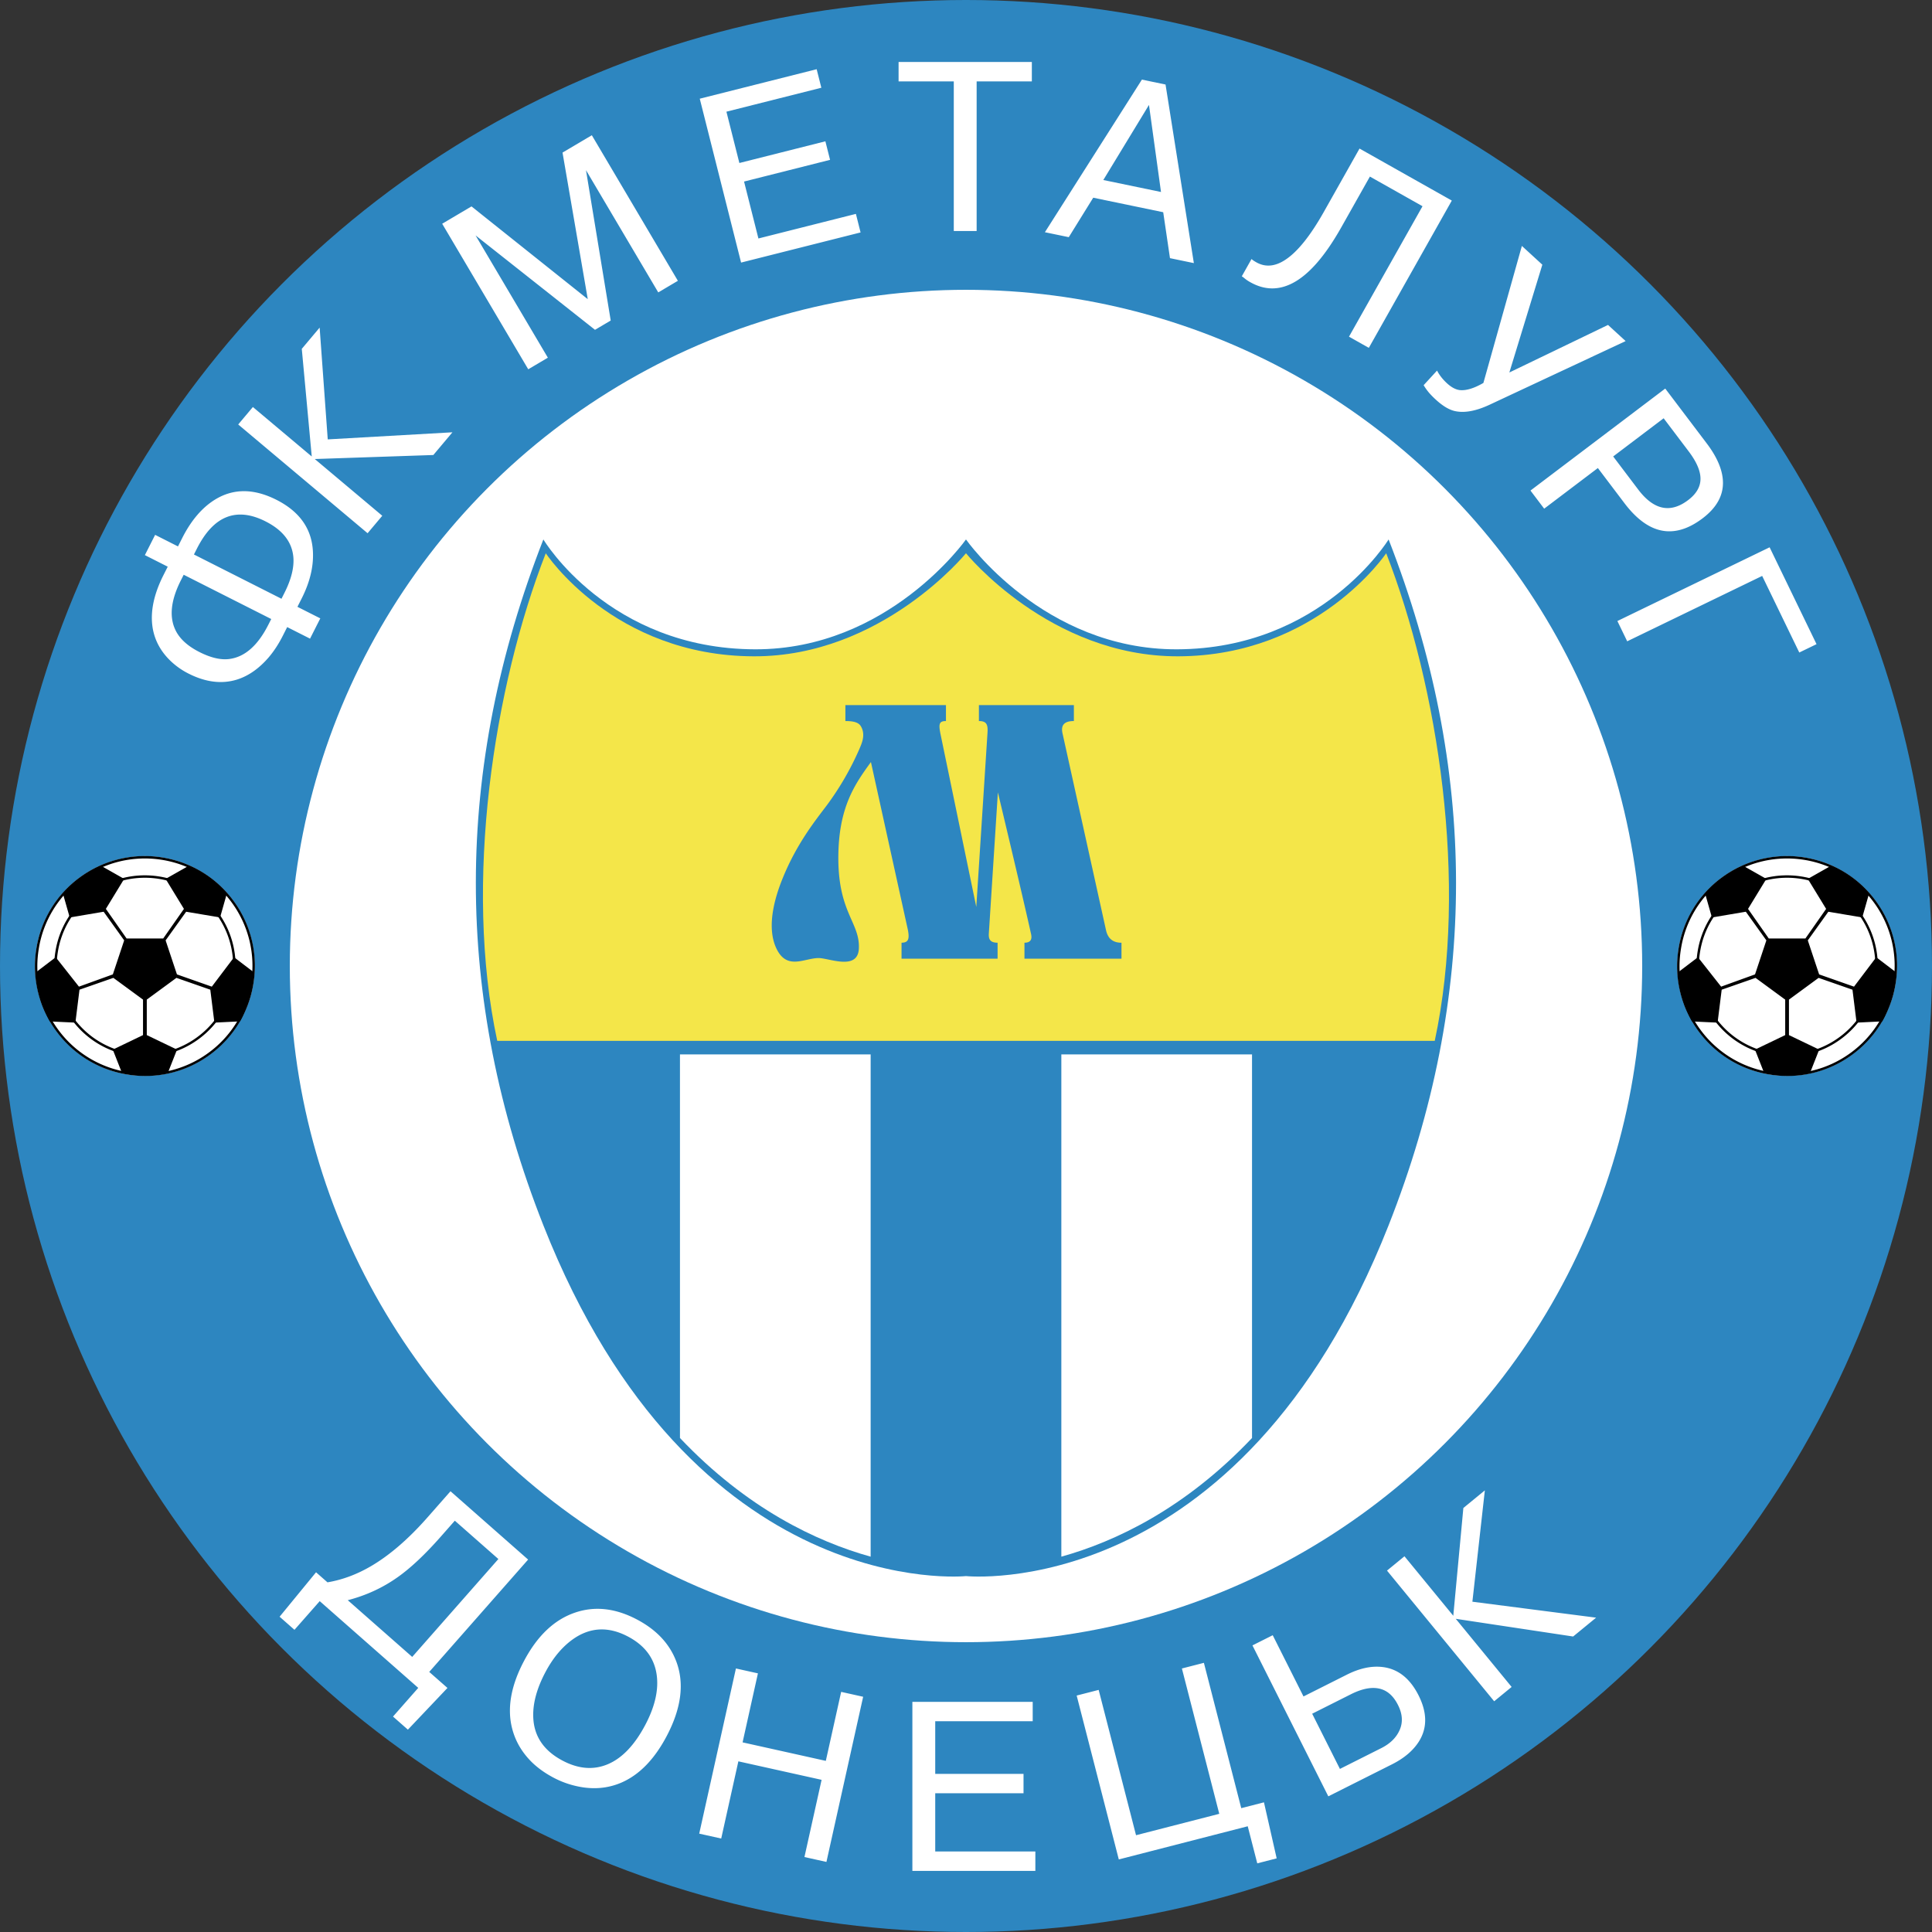
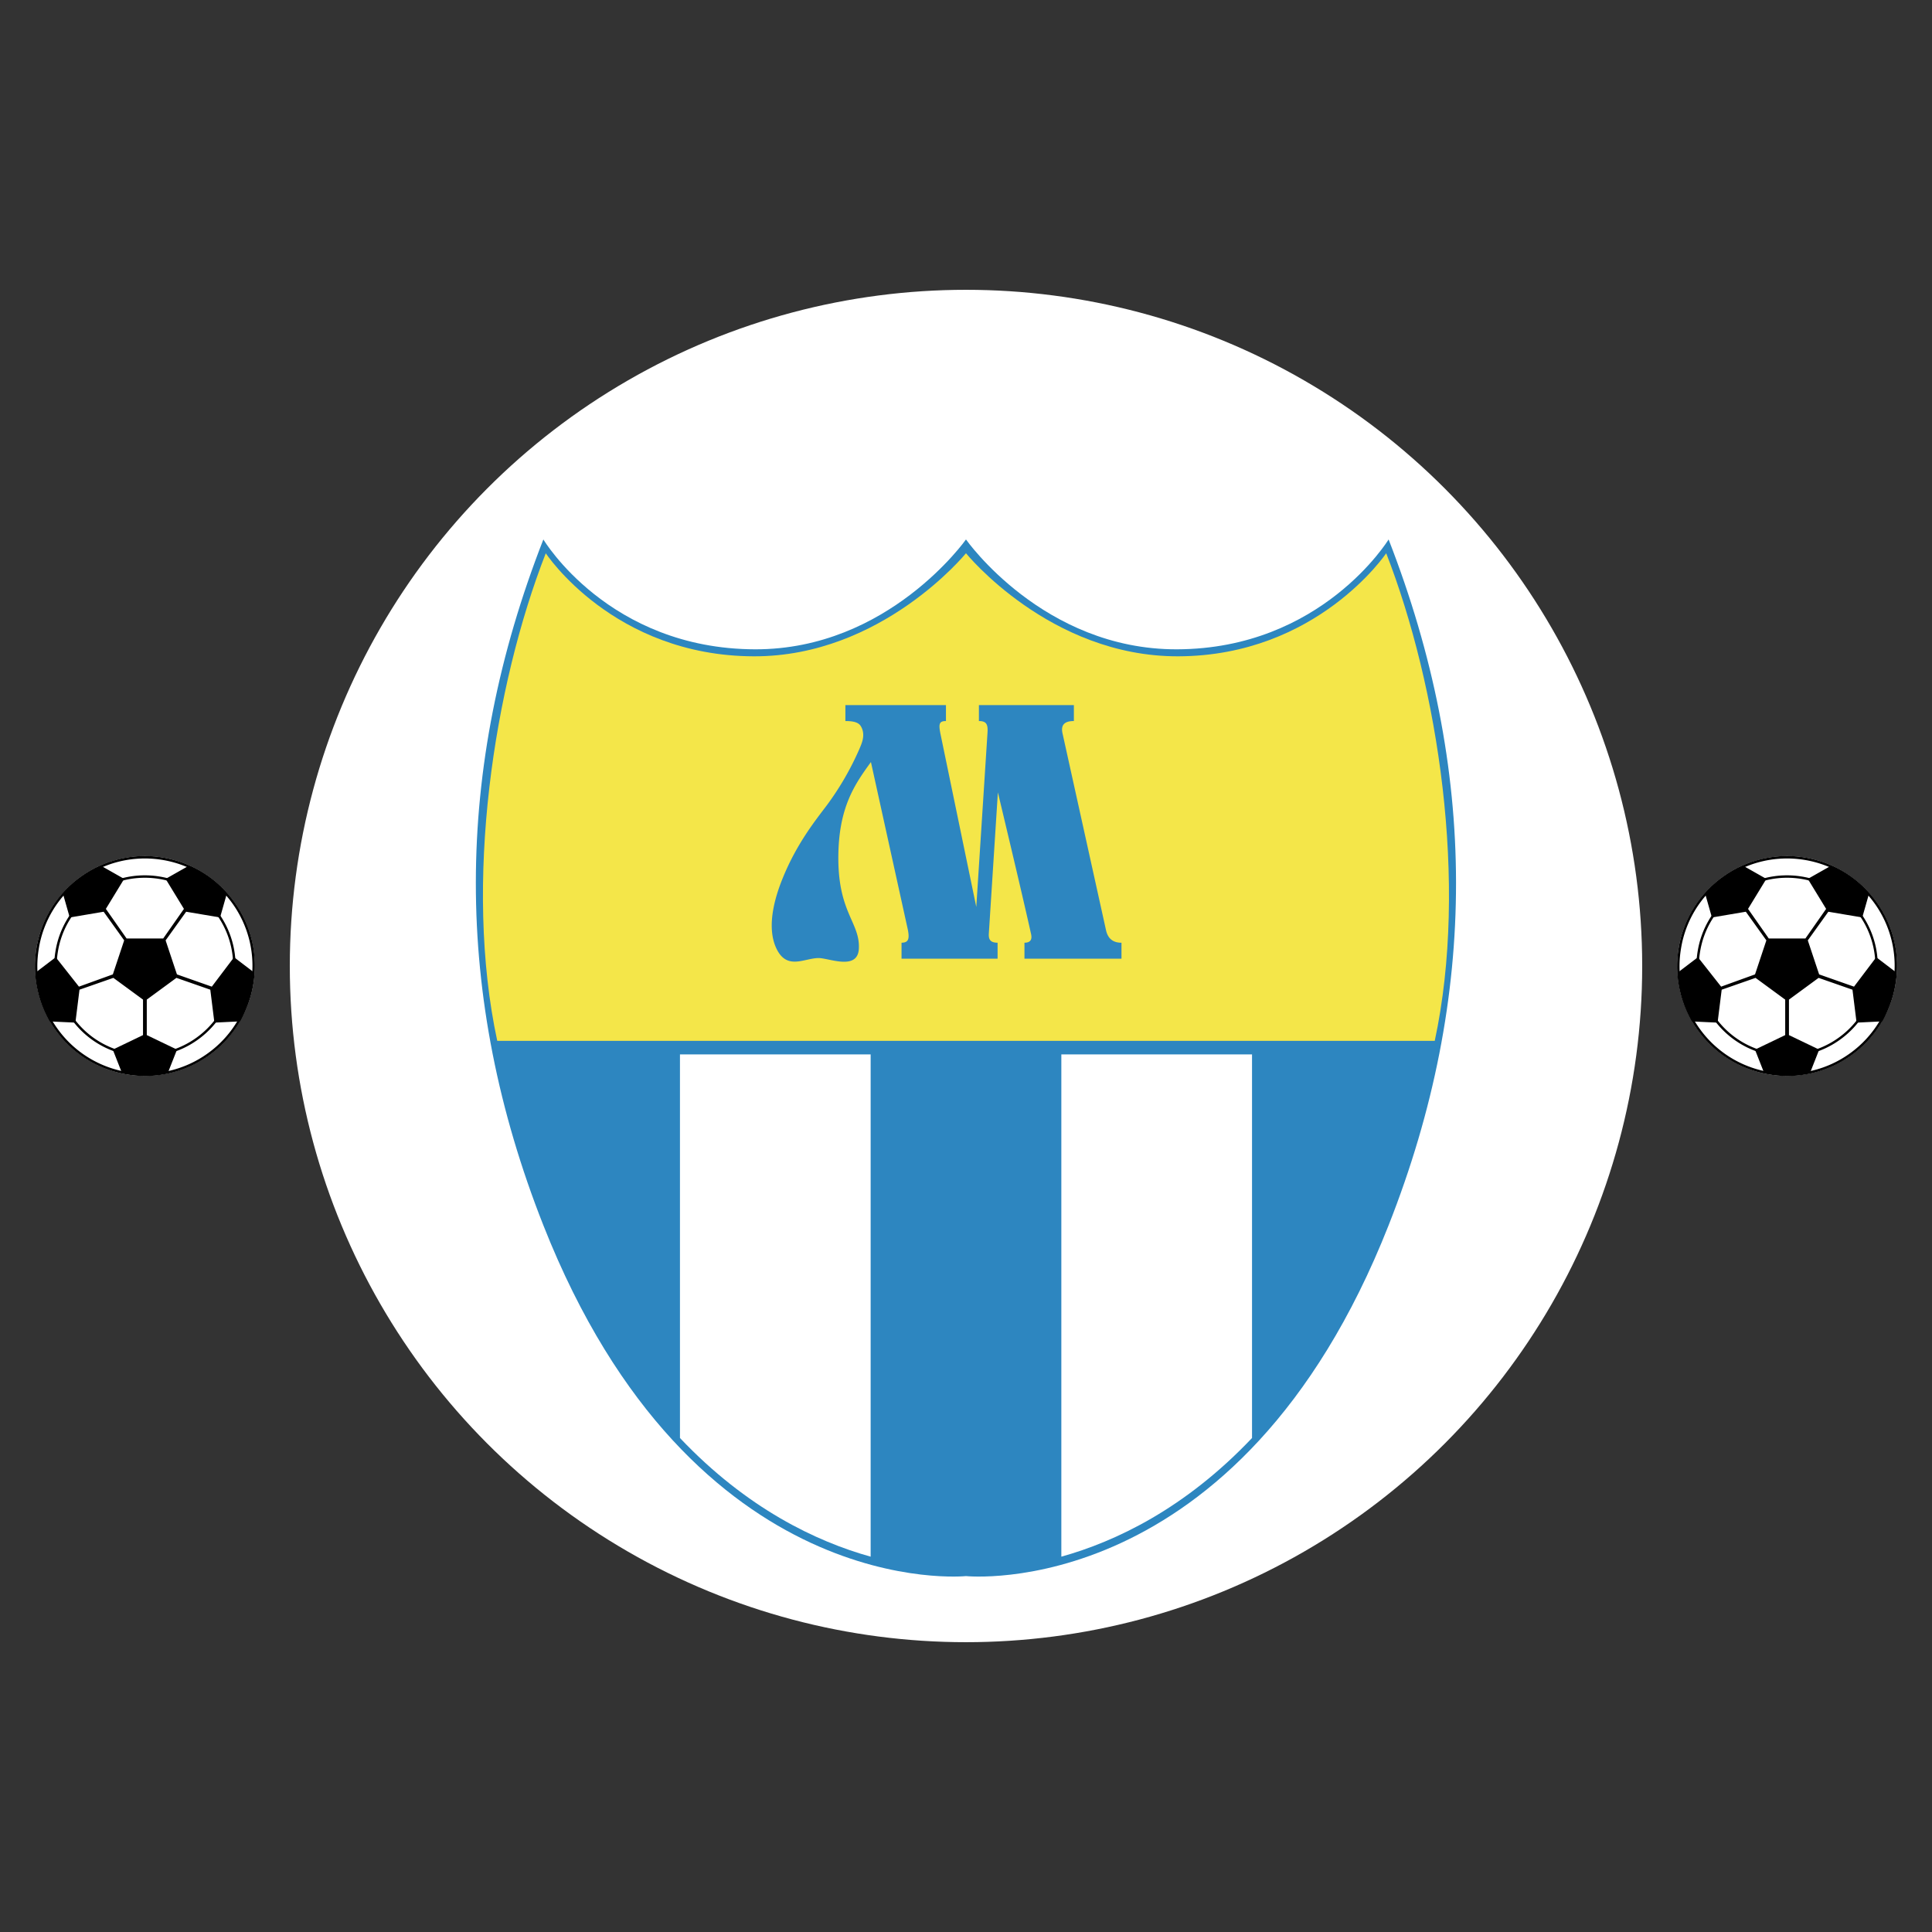
<svg xmlns="http://www.w3.org/2000/svg" width="2500" height="2500" viewBox="0 0 211.088 211.088">
  <rect x="0" y="0" width="211.088" height="211.088" fill="#333333" stroke="none" />
-   <circle cx="105.544" cy="105.544" r="105.544" fill="#2d86c0" />
  <circle cx="105.544" cy="105.544" r="73.88" fill="#fff" />
  <path d="M105.542 172.202s29.833 3.1 46.175-38.326c9.884-25.054 9.764-49.887 0-74.937 0 0-7.3 11.962-23.129 12.004-14.618.04-23.046-12.004-23.046-12.004s-8.471 12.043-23.046 12.004c-16.005-.042-23.129-12.004-23.129-12.004-9.796 25.067-9.875 49.917 0 74.937 16.343 41.409 46.175 38.326 46.175 38.326z" fill="#2d86c0" />
  <path d="M95.126 170.08c-5.909-1.648-13.511-5.24-20.834-12.966v-41.912h20.834v54.878zM115.961 170.08c5.909-1.648 13.511-5.24 20.834-12.966v-41.912h-20.834v54.878z" fill="#fff" />
  <path d="M54.329 113.724c-3.708-17.244-.367-38.77 5.302-53.277 0 0 7.367 11.22 22.731 11.261 13.992.037 23.18-11.261 23.18-11.261s9.147 11.298 23.181 11.261c15.196-.041 22.732-11.261 22.732-11.261 5.648 14.493 9.007 36.027 5.304 53.277H54.329z" fill="#f4e649" />
  <g fill="#fff">
-     <path d="M32.052 60.869c.095 1.133-.229 2.438-.977 3.914l-.321.637-9.565-4.837.322-.636c.914-1.806 1.996-2.955 3.248-3.446 1.252-.491 2.669-.336 4.251.464 1.88.95 2.893 2.251 3.042 3.904zm-8.535-6.298c-1.428.876-2.63 2.279-3.606 4.211l-.465.919-2.497-1.263-1.12 2.214 2.497 1.263-.464.919c-1.08 2.136-1.472 4.078-1.174 5.826.229 1.299.839 2.446 1.833 3.441a8.083 8.083 0 0 0 2.079 1.495c1.882.952 3.653 1.167 5.314.646 1.244-.396 2.387-1.199 3.431-2.406.577-.674 1.101-1.475 1.569-2.402l.464-.919 2.497 1.263 1.12-2.215-2.497-1.262.465-.919c.889-1.759 1.299-3.445 1.229-5.058-.104-2.518-1.435-4.424-3.99-5.716-2.462-1.244-4.69-1.256-6.685-.037zm5.807 13.676c-1.167 2.309-2.607 3.562-4.322 3.761-.919.106-1.991-.148-3.212-.767-1.176-.594-2.004-1.309-2.486-2.145-.855-1.497-.704-3.393.456-5.686l.31-.613 9.565 4.837-.311.613zM49.433 47.232l-2.087 2.482-12.953.439 7.374 6.199-1.604 1.908-14.137-11.882 1.604-1.908 6.432 5.406-1.089-11.762 1.951-2.32.885 12.213 13.624-.775zM74.065 30.68l-2.144 1.268-7.534-12.742-.362-.613 2.701 16.428-1.717 1.015-13.048-10.314.363.614 7.535 12.745-2.144 1.267-9.402-15.902 3.202-1.894 12.704 10.135-2.758-16.016 3.202-1.894 9.402 15.903zM94.026 25.396l-13.055 3.293-4.516-17.905 12.773-3.222.511 2.025-10.371 2.616 1.415 5.607 9.398-2.371.511 2.026-9.397 2.371 1.569 6.22 10.651-2.687.511 2.027zM112.737 8.893h-6.031v16.35h-2.497V8.893h-6.031v-2.12h14.56v2.12zM120.547 19.668l4.989-8.204 1.314 9.512-6.303-1.308zm6.798-10.434l-2.582-.536-10.599 16.674 2.609.541 2.672-4.312 7.646 1.586.739 5.019 2.609.541-3.094-19.513zM149.556 38.006l-2.167-1.221 8.033-14.253-5.749-3.24-3.131 5.555c-1.769 3.137-3.538 5.165-5.309 6.083-1.544.803-3.083.772-4.618-.092a4.07 4.07 0 0 1-.607-.402 2.482 2.482 0 0 0-.331-.248l1.063-1.887c.104.101.28.22.525.358.997.562 2.061.464 3.193-.291 1.319-.872 2.712-2.611 4.182-5.216l3.9-6.92 10.083 5.683-9.067 16.091zM177.614 37.266l-14.862 6.954c-1.501.7-2.773.929-3.817.688-.629-.147-1.313-.56-2.052-1.237a9.354 9.354 0 0 1-.742-.752 6.342 6.342 0 0 1-.596-.834l1.464-1.596c.259.498.622.961 1.089 1.39.479.439.944.687 1.395.743.7.069 1.56-.192 2.581-.783l4.204-14.969 2.236 2.051-3.604 11.777 10.78-5.196 1.924 1.764zM178.988 53.485l-2.734-3.613 5.513-4.172 2.733 3.612c.869 1.148 1.301 2.154 1.294 3.018-.006.863-.456 1.633-1.35 2.31-1.941 1.47-3.76 1.085-5.456-1.155zm9.261-.687c.008-1.33-.582-2.779-1.771-4.35l-4.536-5.994-14.725 11.144 1.498 1.979 5.866-4.439 2.896 3.827c1.379 1.822 2.82 2.837 4.323 3.044 1.354.187 2.762-.271 4.221-1.375 1.473-1.115 2.216-2.393 2.228-3.836zM196.587 71.293l-4.054-8.368-14.747 7.143-1.073-2.215 16.633-8.055 5.126 10.583-1.885.912zM37.996 174.836c2.008-.521 3.827-1.359 5.456-2.517 1.428-1.008 3.004-2.493 4.729-4.453l1.512-1.717 4.759 4.188-9.415 10.695-7.041-6.196zm8.902 7.836l10.804-12.274-8.481-7.465-2.505 2.846c-2.076 2.359-4.135 4.138-6.174 5.334-1.548.906-3.136 1.497-4.762 1.771l-1.249-1.099-3.982 4.856 1.625 1.431 2.758-3.133 10.766 9.477-2.758 3.133 1.626 1.431 4.323-4.557-1.991-1.751zM66.412 192.755c-1.562.658-3.212.527-4.952-.394-2.066-1.093-3.133-2.686-3.199-4.779-.048-1.489.395-3.116 1.328-4.879.826-1.562 1.83-2.763 3.01-3.603 1.874-1.325 3.883-1.419 6.027-.285 1.817.962 2.857 2.343 3.118 4.144.24 1.651-.176 3.489-1.248 5.516-1.162 2.194-2.523 3.621-4.084 4.28zm7.483-11.211c-.727-1.934-2.156-3.464-4.285-4.591-2.347-1.241-4.598-1.498-6.752-.771-2.274.764-4.141 2.526-5.602 5.288-1.346 2.544-1.811 4.87-1.394 6.977.319 1.579 1.083 2.956 2.291 4.131.646.62 1.42 1.168 2.321 1.645.839.444 1.725.764 2.656.958 1.683.354 3.254.222 4.714-.395 1.977-.841 3.637-2.534 4.984-5.078 1.609-3.041 1.965-5.763 1.067-8.164zM90.295 203.432l-2.402-.535 1.874-8.435-9.094-2.021-1.874 8.434-2.403-.534 4.011-18.046 2.403.534-1.676 7.539 9.094 2.022 1.676-7.539 2.403.535-4.012 18.046zM138.098 196.92l1.39 6.122-2.12.546-1.042-4.052-14.087 3.623-4.603-17.905 2.403-.618 4.083 15.878 9.094-2.338-4.083-15.879 2.403-.618 4.082 15.879 2.48-.638zM152.932 189c-.362.839-1.035 1.505-2.017 1.999l-4.517 2.271-3.032-6.031 4.231-2.126c1.378-.693 2.535-.862 3.467-.508.688.262 1.248.824 1.68 1.684.489.968.55 1.872.188 2.711zm-1.927-6.868c-1.189-.131-2.47.147-3.839.835l-4.747 2.386-3.363-6.691-2.215 1.113 8.289 16.491 6.963-3.5c1.321-.664 2.296-1.49 2.925-2.476.934-1.476.926-3.158-.023-5.047-.95-1.888-2.279-2.925-3.99-3.111zM113.122 204.411H99.685v-18.47h13.147v2.12h-10.65v5.749h9.647v2.12h-9.647v6.36h10.94v2.121zM174.39 176.744l-2.512 2.059-12.824-1.934 6.105 7.445-1.908 1.565-11.708-14.277 1.908-1.565 5.333 6.502 1.101-11.778 2.348-1.926-1.362 12.166 13.519 1.743z" />
-   </g>
+     </g>
  <circle cx="15.832" cy="105.543" r="12.005" fill="#fff" />
  <path d="M10.008 97.529a9.843 9.843 0 0 0-3.958 6.47 9.824 9.824 0 0 0 1.76 7.362 9.857 9.857 0 0 0 6.479 3.965 9.827 9.827 0 0 0 7.37-1.764 9.834 9.834 0 0 0 3.955-6.465 9.857 9.857 0 0 0-1.77-7.385c-3.208-4.415-9.415-5.395-13.836-2.183zm4.325 17.537a9.596 9.596 0 0 1-6.305-3.86 9.566 9.566 0 0 1-1.712-7.166 9.582 9.582 0 0 1 3.851-6.298c4.302-3.125 10.342-2.172 13.463 2.125a9.596 9.596 0 0 1 1.723 7.188 9.57 9.57 0 0 1-3.849 6.293 9.565 9.565 0 0 1-7.171 1.718z" />
  <path d="M27.732 106.229a688.53 688.53 0 0 1-2.159-1.643l-2.431 3.215-3.809-1.34-1.238-3.717 2.243-3.129 3.707.626.737-2.596c-1.158-1.15-2.326-2.187-4.212-3.02l-2.475 1.402 2.001 3.278-2.264 3.233h-4.001l-2.265-3.234 2.001-3.277-2.475-1.403c-1.494.573-3.559 2.213-4.213 3.021l.738 2.596s3.705-.624 3.707-.626l2.243 3.128-1.238 3.718-3.703 1.339-2.536-3.215-2.159 1.643c.211 2.425.535 3.541 1.51 5.367.012.012 2.797.135 2.797.135l.447-3.597 3.702-1.292 3.239 2.376v3.876l-3.303 1.587.987 2.511c1.315.331 3.609.322 5.042 0l.988-2.511-3.303-1.587v-3.876l3.239-2.376 3.701 1.292.448 3.597 2.796-.135c.675-1.108 1.371-3.576 1.511-5.366z" />
  <path d="M8.769 95.824a11.938 11.938 0 0 0-4.8 7.847 11.908 11.908 0 0 0 2.134 8.928 11.956 11.956 0 0 0 7.857 4.808 11.92 11.92 0 0 0 8.938-2.139 11.926 11.926 0 0 0 4.797-7.84 11.95 11.95 0 0 0-2.147-8.956c-3.89-5.355-11.417-6.543-16.779-2.648zm5.232 21.323a11.699 11.699 0 0 1-7.685-4.703 11.654 11.654 0 0 1-2.087-8.732 11.673 11.673 0 0 1 4.695-7.674c5.244-3.809 12.606-2.647 16.411 2.59a11.69 11.69 0 0 1 2.1 8.76 11.662 11.662 0 0 1-4.691 7.668 11.678 11.678 0 0 1-8.743 2.091z" />
  <circle cx="195.256" cy="105.543" r="12.005" fill="#fff" />
  <path d="M189.432 97.529a9.846 9.846 0 0 0-3.958 6.47 9.824 9.824 0 0 0 1.759 7.362 9.86 9.86 0 0 0 6.48 3.965 9.824 9.824 0 0 0 7.369-1.764 9.826 9.826 0 0 0 3.955-6.465 9.848 9.848 0 0 0-1.77-7.385c-3.207-4.415-9.413-5.394-13.835-2.183zm4.325 17.537a9.592 9.592 0 0 1-6.304-3.86 9.562 9.562 0 0 1-1.712-7.166 9.583 9.583 0 0 1 3.852-6.298c4.302-3.125 10.342-2.172 13.463 2.125a9.596 9.596 0 0 1 1.723 7.188 9.578 9.578 0 0 1-3.849 6.293 9.572 9.572 0 0 1-7.173 1.718z" />
  <path d="M207.156 106.229a688.53 688.53 0 0 1-2.159-1.643l-2.431 3.215-3.809-1.34-1.238-3.717 2.244-3.129 3.706.626.738-2.596c-1.158-1.15-2.325-2.187-4.212-3.02l-2.476 1.402 2.001 3.278-2.264 3.233h-4.002l-2.265-3.234 2.001-3.277-2.475-1.403c-1.494.573-3.56 2.213-4.213 3.021l.739 2.596s3.704-.624 3.706-.626l2.243 3.128-1.238 3.718-3.704 1.339-2.535-3.215-2.159 1.643c.212 2.425.535 3.541 1.51 5.368.012.011 2.796.135 2.796.135l.449-3.597 3.701-1.292 3.239 2.376v3.876l-3.303 1.587.987 2.511c1.315.331 3.609.322 5.042 0l.987-2.511-3.303-1.587v-3.876l3.239-2.376 3.702 1.292.447 3.597 2.796-.135c.678-1.109 1.373-3.577 1.513-5.367z" />
  <path d="M188.193 95.824a11.938 11.938 0 0 0-4.8 7.847 11.915 11.915 0 0 0 2.133 8.928 11.96 11.96 0 0 0 7.858 4.808 11.921 11.921 0 0 0 8.938-2.139 11.925 11.925 0 0 0 4.796-7.84 11.954 11.954 0 0 0-2.146-8.956c-3.89-5.355-11.417-6.543-16.779-2.648zm5.232 21.323a11.703 11.703 0 0 1-7.686-4.703 11.65 11.65 0 0 1-2.086-8.732 11.672 11.672 0 0 1 4.694-7.674c5.245-3.809 12.606-2.647 16.412 2.59a11.69 11.69 0 0 1 2.1 8.76 11.67 11.67 0 0 1-4.691 7.668 11.678 11.678 0 0 1-8.743 2.091z" />
  <path d="M85.527 95.925c-.572 1.407-1.979 5.145-.66 7.784 1.157 2.314 3.034.967 4.574.967 1.144 0 4.284 1.405 4.397-1.033.132-2.836-2.243-3.892-2.243-9.895 0-5.572 1.847-8.113 3.562-10.488l4.041 18.354c.181.957.065 1.385-.697 1.385v1.743h10.494V103c-.792 0-.989-.359-.958-.973l.99-15.453s2.539 10.585 3.628 15.486c.131.594-.066.94-.724.939v1.743h10.601V103c-1.032.006-1.517-.566-1.692-1.379l-4.75-21.495c-.175-.779.066-1.351 1.241-1.345v-1.743l-10.376.001v1.742c.884-.005 1 .44.934 1.347l-1.221 18.965s-3.942-19.055-3.925-18.965c-.198-1.022-.132-1.352.611-1.346v-1.743H92.366v1.743c1.077-.006 1.498.227 1.704.588.528.923.082 1.857-.165 2.441a31.417 31.417 0 0 1-3.562 6.167c-1.188 1.582-3.269 4.138-4.816 7.947z" fill="#2d86c0" />
</svg>